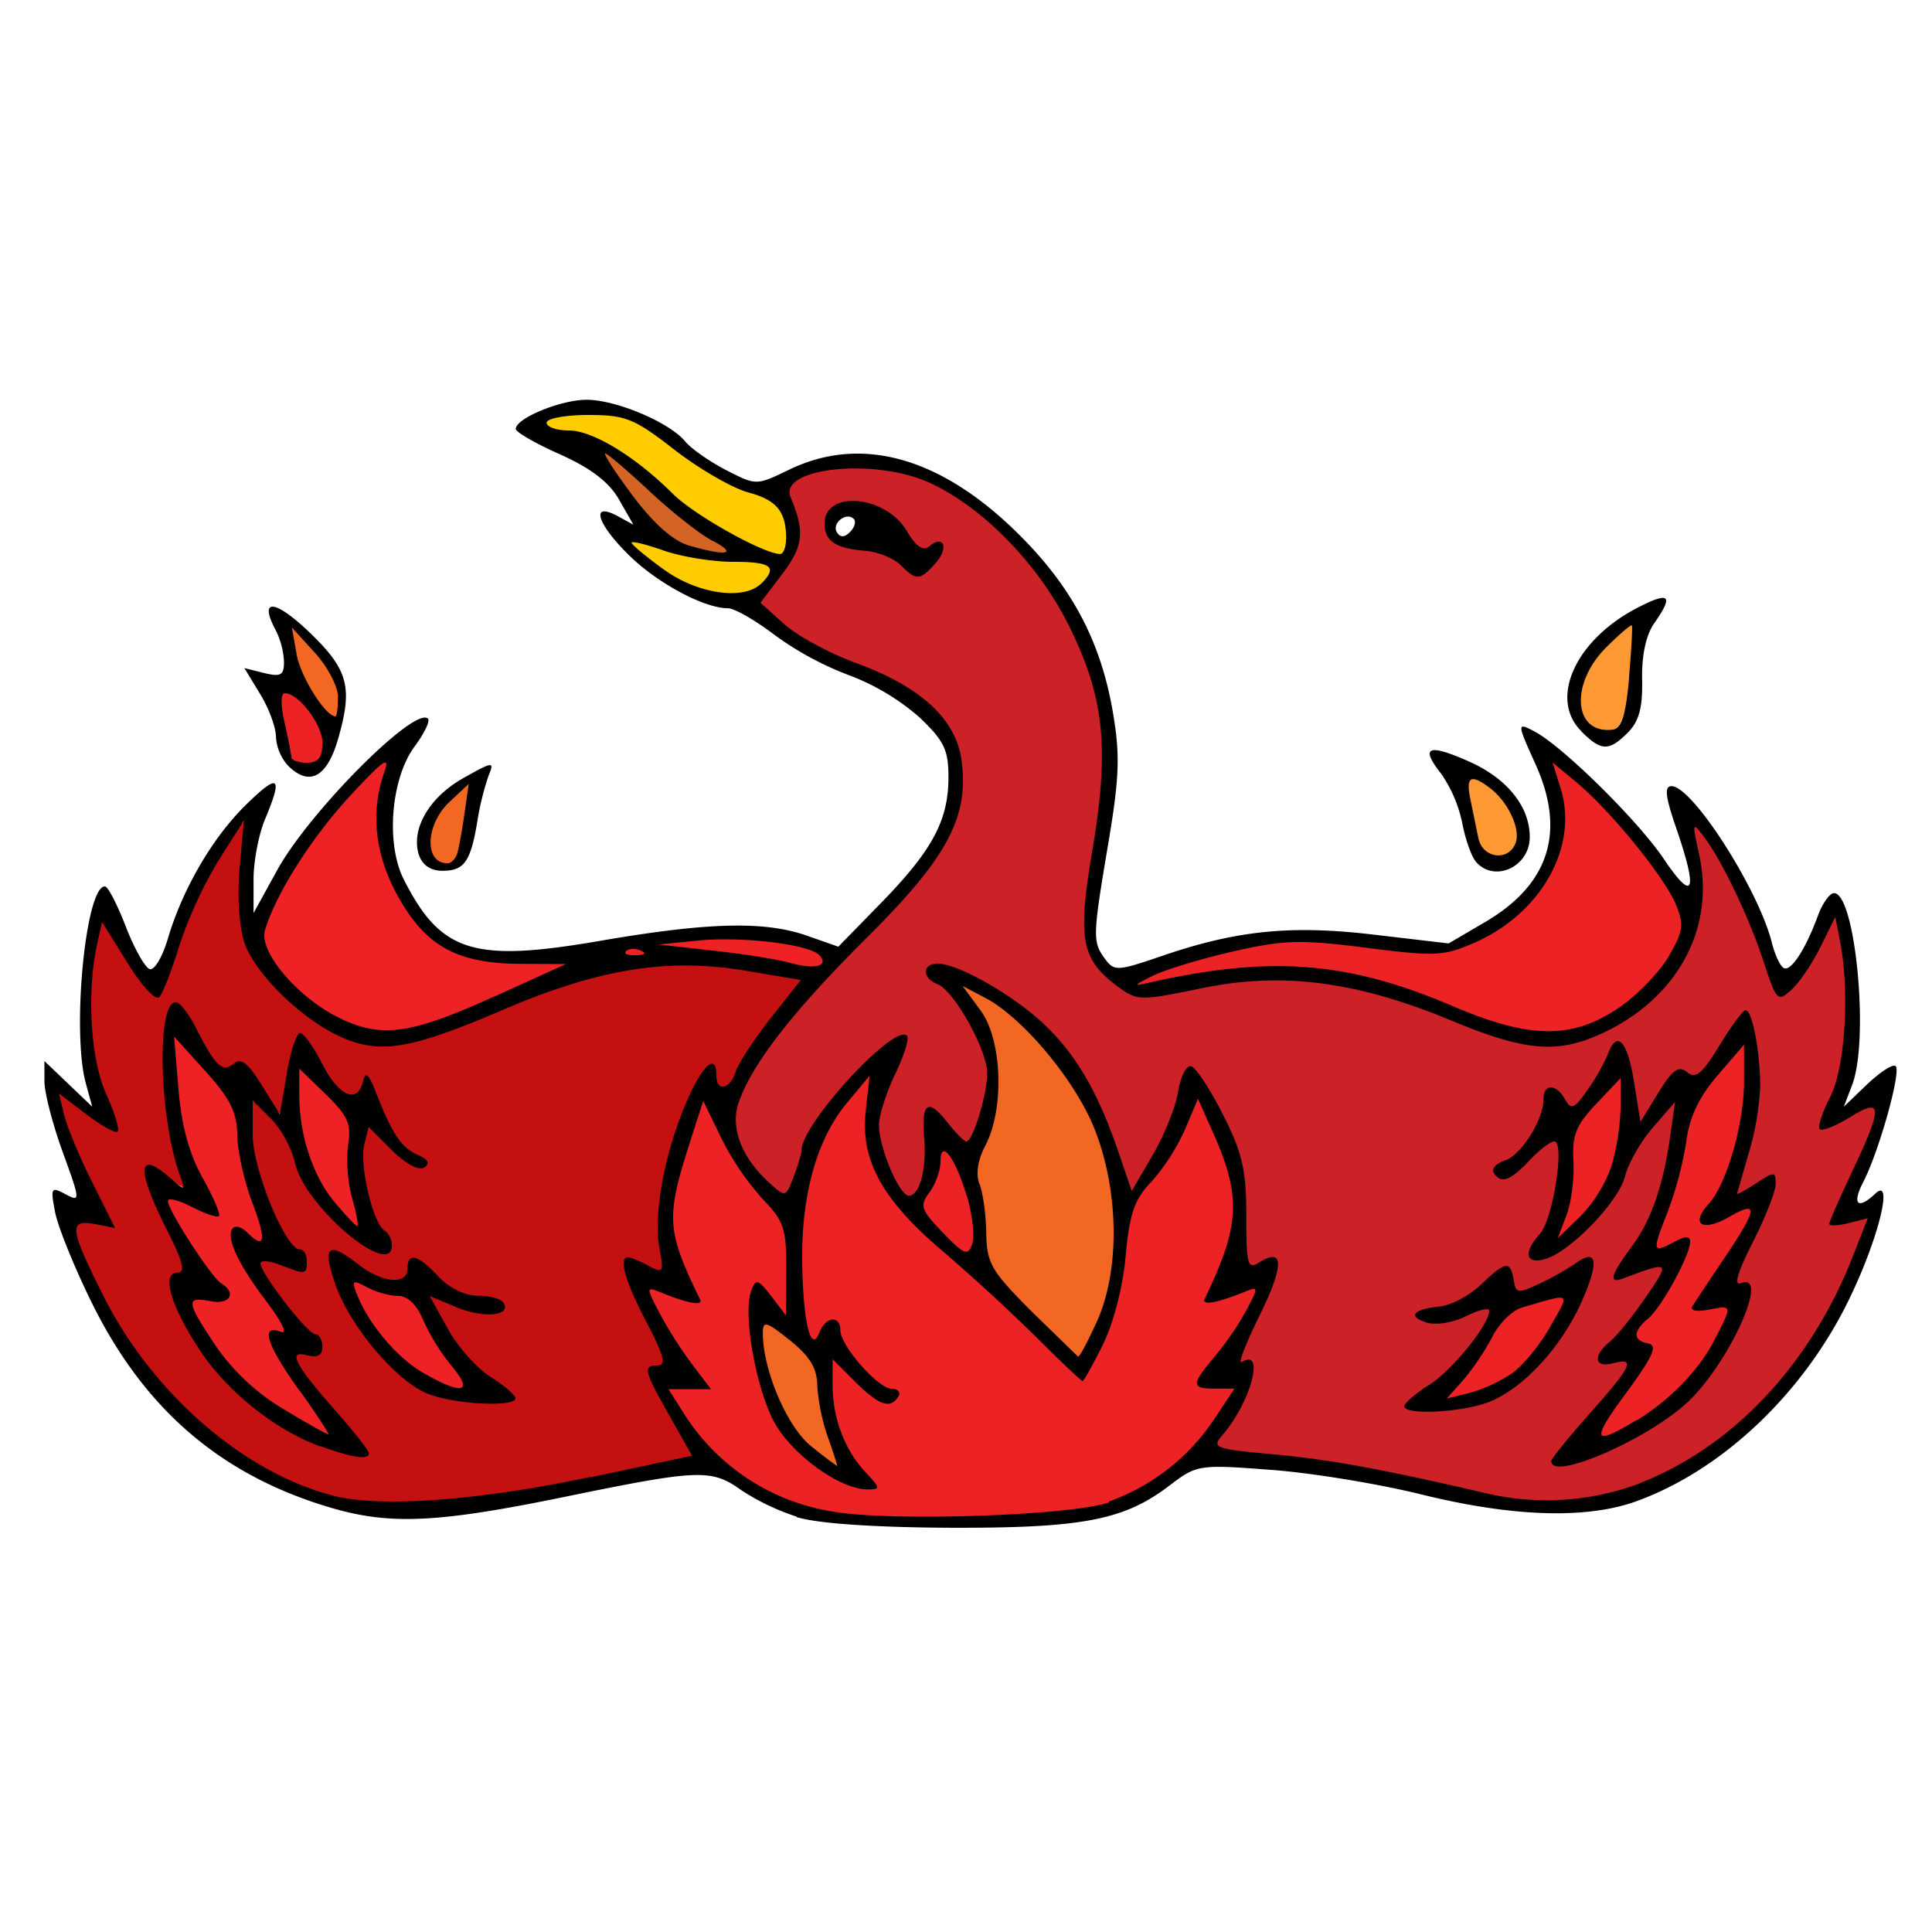
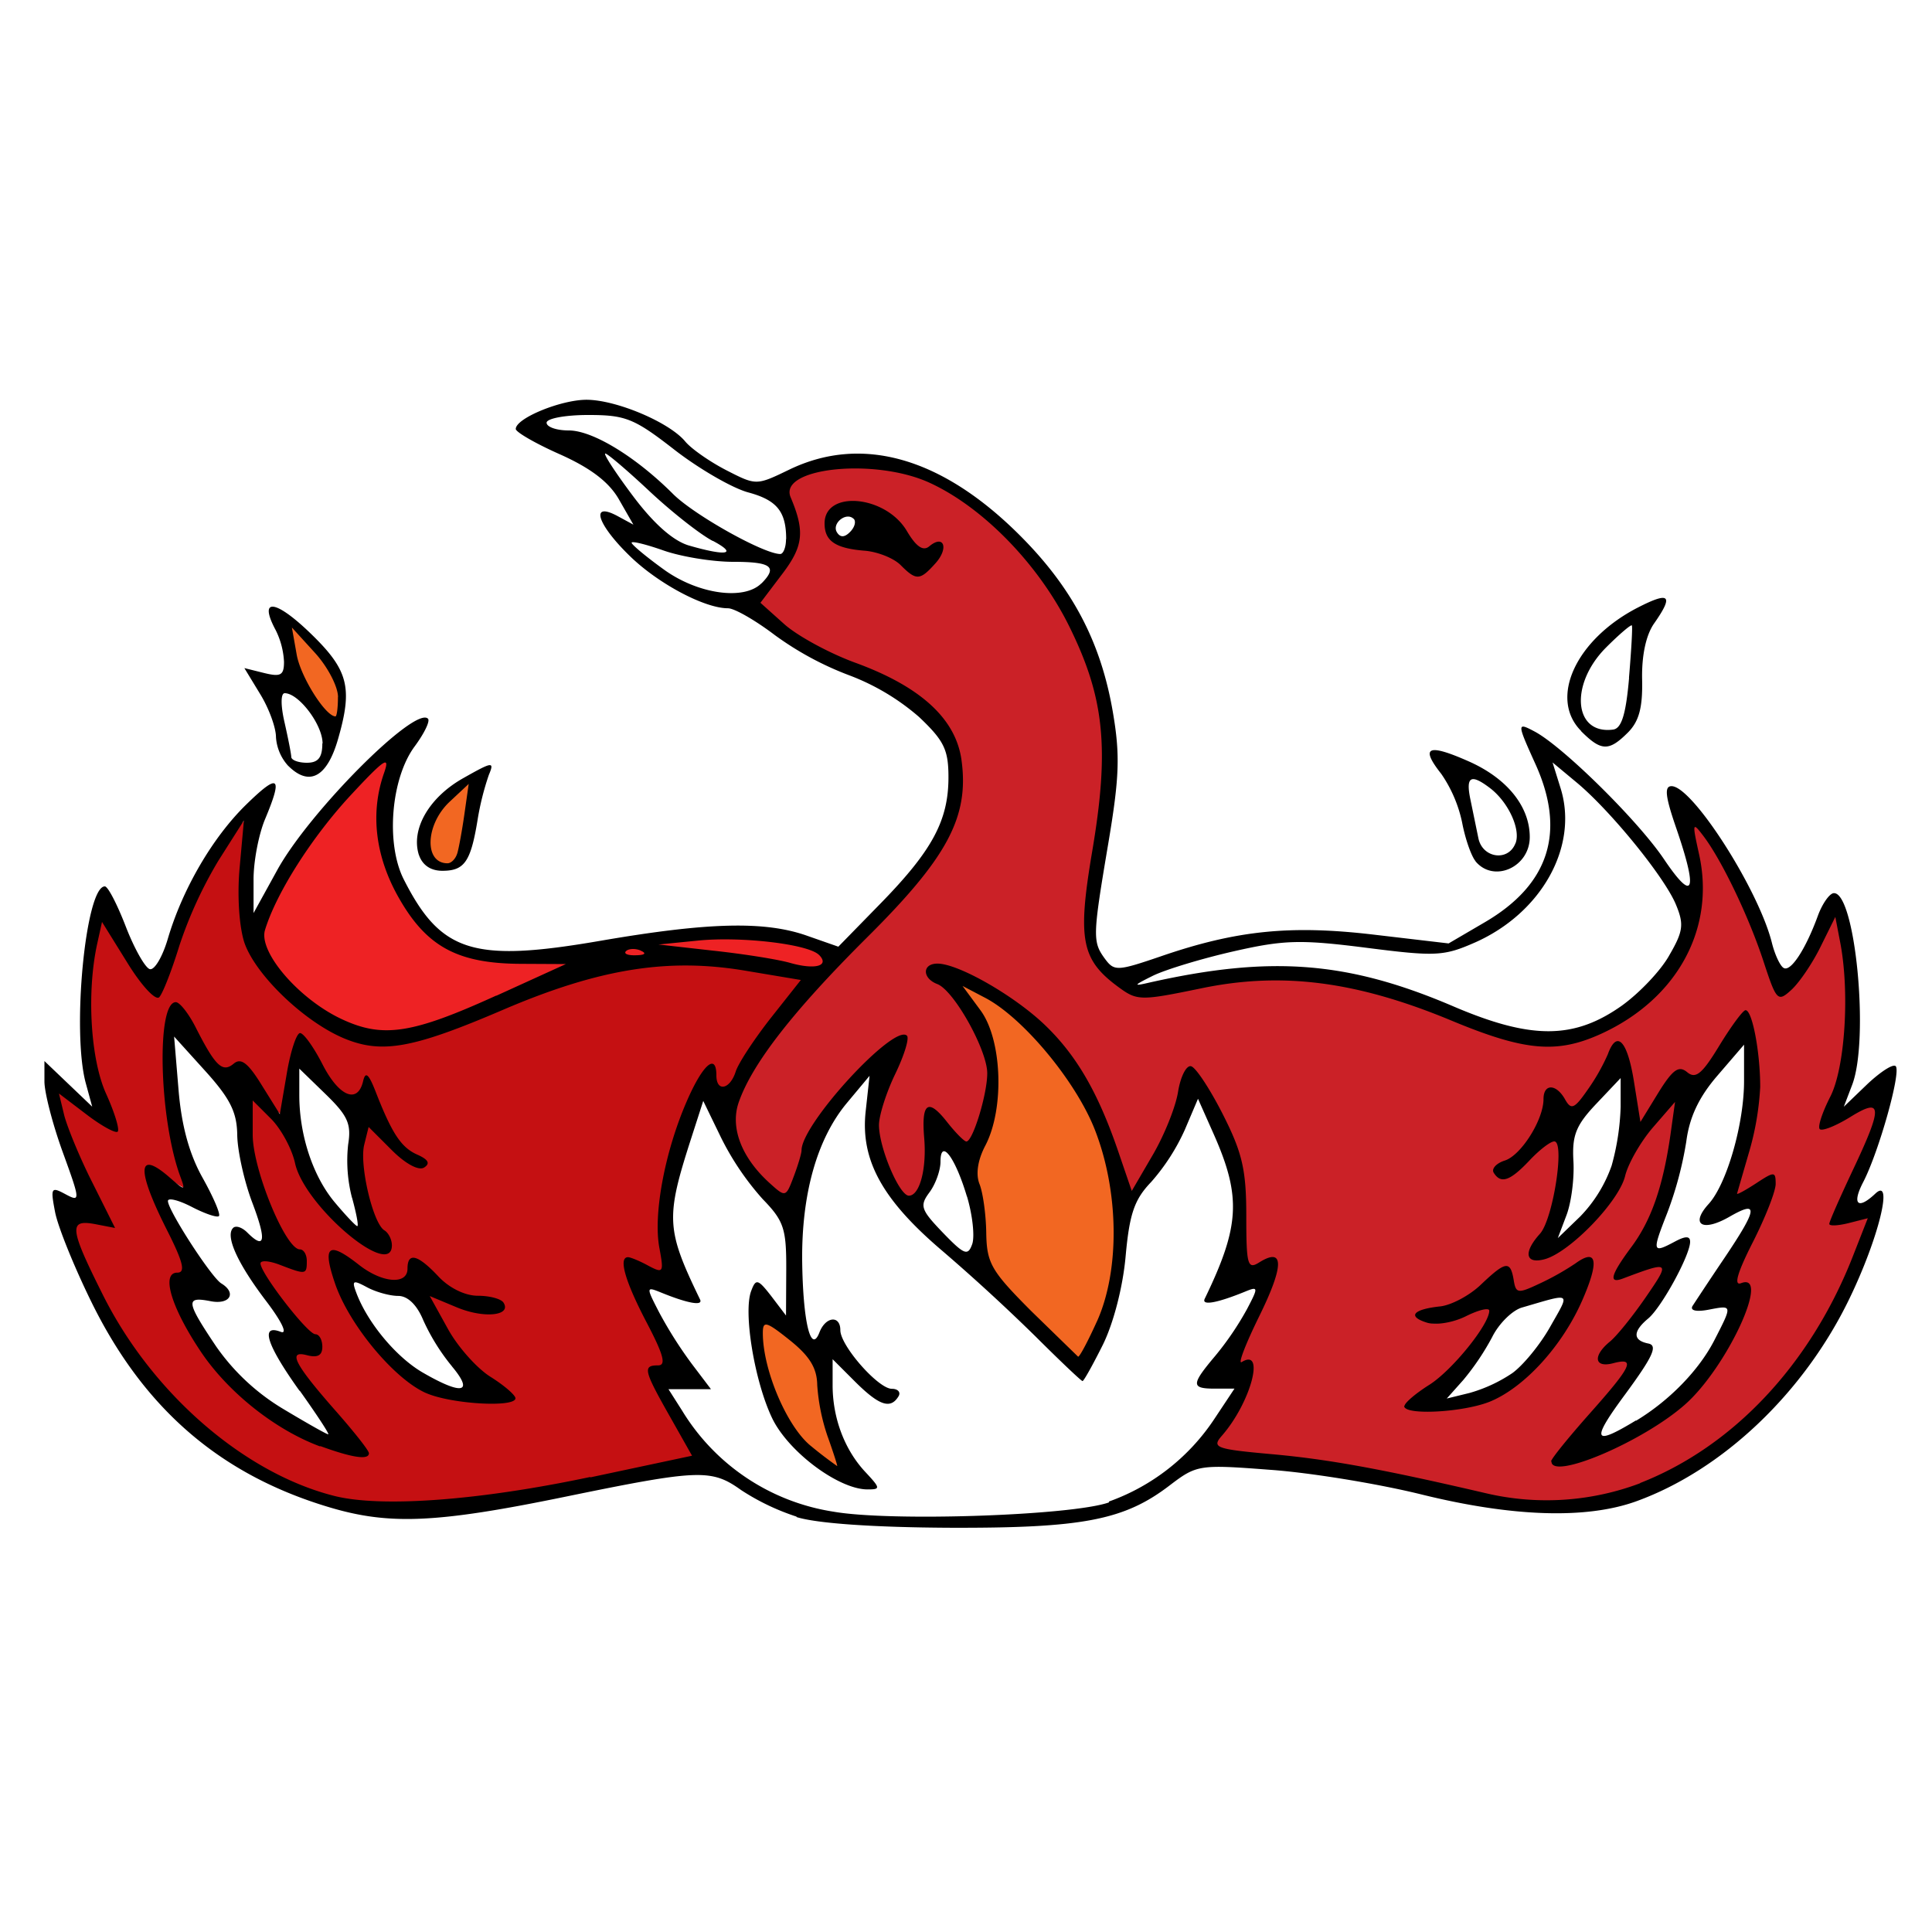
<svg xmlns="http://www.w3.org/2000/svg" width="800px" height="800px" viewBox="0 0 25000 25000" fill="#ee2224">
-   <path d="M4320 15664c-292-333-448-865-494-1474l42-410 280 276c340 332 397 390 408 882 4 227 20 520 47 618 26 98 42 328 32 340-10 10-230-137-314-234zm-415 2786c-180-107-663-428-800-562-257-248-637-830-680-1000-23-92 4-143 217-154 280-15 308 90 100-128-216-222-720-1166-643-1166 10 0 273 50 420 112 260 112 223 118 223 68 0-15-50-98-150-314a4299 4299 0 01-248-683c-65-262-148-1210-118-1238 24-24 704 670 783 820 52 95 87 356 110 550 20 173 145 516 216 745 170 544 58 704-128 580-170-113-138-184-138-18 0 147 113 288 420 730a1750 1750 0 01210 517c0 12-33 12-74 0-214-70-60 155 343 735a4612 4612 0 01316 576c0 45-66 15-386-173zm1620-560c-307-165-733-762-894-1073-70-137-117-260-105-270 12-12 96 12 186 53 90 40 200 74 247 75 167 0 424 100 585 380 90 158 266 425 354 550 88 127 137 390 137 403 0 53-167 8-402-95l-100-22z" />
  <path fill="#c51012" d="M4534 19490c-1040-152-2204-1025-2945-2134-209-316-556-1106-637-1356-64-200-84-283 168-233 110 22 205 33 214 25 8-8-103-262-247-565-247-518-390-1120-357-1155 10-8 130 70 270 170 240 176 386 330 428 288 10-10-26-142-80-293-203-563-218-660-238-1237-17-550 180-1158 250-1158 15 0 96 115 180 256 194 328 410 664 473 664 58 0 168-304 290-690 106-332 502-962 720-1300l186-210-40 267c-10 173-7 527-15 564s0 260 20 454c42 442 130 545 495 913 498 505 1030 757 1470 707 308-35 496-148 1158-414 1162-467 1646-596 2363-628 410-18 585 24 1056 65 450 40 960 140 650 300-23 14-152 224-317 442a5324 5324 0 00-416 622c-130 258-382 397-402 188-30-300-128-100-354 487-196 510-230 935-234 1470 0 280-77 443-80 443-4 0-90 60-188 18-98-40-202-65-230-54-88 33 43 120 286 635 120 258 233 574 233 610 0 38-35 77-78 90-123 30-10 200 270 700 135 242 238 447 230 456-53 52-2257 460-2870 535-588 73-1420 100-1686 63zm120-706c30-30-74-178-403-573-370-446-480-636-480-680 0-22 156-36 233-42 120-10 98 32 108-55 10-80-80-70-252-243-226-228-560-866-523-902a718 718 0 01332 16c314 105 230 185 230 32 0-98-23-44-105-103-240-173-526-1020-563-1574l-4-508 317 214c155 160 214 324 290 533a3460 3460 0 00228 484c215 334 656 698 844 698 137 0 112-15-16-157-158-176-252-880-196-1177l76-230 247 170c118 104 197 278 262 310 222 108 330 90 113-24-186-97-360-243-510-587-200-462-100-436-168-240-77 220-325 98-573-337-65-112-110-223-150-258-65-58-75-58-120-5-27 32-34 104-80 330-48 228-130 540-138 550-10 8-194-147-267-267s-117-208-170-257c-86-82-94-46-204 0s-123 42-200-46c-44-53-210-286-293-437-280-512-255-535-328-28-55 372-20 1068 95 1522 40 160 136 452 136 470 0 20-126-56-212-120-86-62-180-133-218-133-64 0-70 20-50 160 12 90 140 250 252 496 263 577 323 693 228 723-260 80 40 813 592 1353 232 228 616 467 863 595 323 166 722 384 792 314zm1752-658c107-14 173-42 173-73 0-27-66-25-205-136a4243 4243 0 01-350-310c-113-120-560-877-538-900 8-8 86 13 173 48 370 148 800 304 800 157 0-72-20-30-300-78-220-38-310-55-598-310-175-154-247-157-277-10-46 233-284 173-710-98-318-200-250-257-222-6 45 376 383 920 797 1296 253 228 444 297 775 340 355 45 286 107 480 80z" />
  <path d="M4646 13365c-456-150-1043-613-1220-972-90-190-117-300-60-460a5202 5202 0 01498-940 12950 12950 0 01963-1110c133-123 314-38 290 50-92 350-208 684-148 977 106 526 367 980 720 1233 260 183 556 223 1116 248l714 73-927 426a18880 18880 0 01-960 390c-316 110-775 154-985 84z" />
  <path fill="#f26722" d="M4120 9190c-150-162-298-590-356-813l-57-253c16-150 560 254 628 607 28 150 90 300 80 430l-85 216-212-184zm1483 1980c-75-83-115-350-46-510 66-155 513-596 550-560s-103 986-156 1050c-54 68-274 100-347 20zm4886 7647a2029 2029 0 01-346-400c-152-266-274-906-303-1180l-22-218 90 45c160 85 552 380 632 510 43 68 95 245 115 390 20 147 33 430 80 597l124 432c-4 4-254-80-370-183zm2991-1619c-622-623-750-722-793-1150-20-194-36-563-60-706-40-246-37-273 53-485 265-627 108-1600-215-2023-54-70-83-128-65-128 90 0 705 357 954 620 483 508 852 1100 1007 1693 113 420 148 1370 48 1740-74 270-392 895-440 895-18 0-237-205-488-457z" />
-   <path fill="#d36426" d="M9012 7130c-314-85-606-304-990-840a2878 2878 0 01-246-465c10-10 417 288 652 494 235 204 582 470 720 564a1990 1990 0 01315 273c0 24-274 17-450-30z" />
-   <path fill="#fc0" d="M9045 7642c-363-94-1210-715-772-670 400 42 774 212 1164 243 255 20 527 83 550 104 27 26 25 180-58 262-160 160-535 182-886 60zm552-612a4188 4188 0 01-1027-718c-485-440-1015-654-1374-705-122-17-230-40-243-52-56-57 212-277 627-277 523 0 610 78 1163 473 455 326 738 500 1026 604 326 118 476 292 477 575 0 135-120 253-146 262-22 10-290-52-502-160z" />
  <path fill="#cb2127" d="M19660 19426a7975 7975 0 01-905-150 19770 19770 0 00-2267-395l-822-110c-22-22 10-96 85-202 160-220 296-528 328-728 23-145 17-164-54-183-43-12-80-32-80-46s116-186 232-442c200-444 283-750 213-792-20-10-100 2-180 30s-136-90-145-98c-10-10-20-282-35-626-23-488-33-633-95-808-98-278-310-780-424-886-72-70-90-73-137-24-30 30-84 170-120 310-100 402-647 1325-690 1204-188-536-380-1027-470-1207-350-700-736-1202-1492-1564-272-130-403-226-450-148-43 70 20 180 147 260 248 152 550 852 550 1164 2 186-140 650-226 814l-56 110-224-230c-124-127-238-230-255-230-60 0-75 78-85 492-10 430-202 653-303 620-70-22-240-360-310-620-77-278-90-510 160-1146 165-423 196-324-38-205-307 156-987 1050-1048 1320a2370 2370 0 01-293 642c-57 34-464-380-560-574-133-260-187-570-103-810 153-434 623-1023 1550-1983 1123-1164 1366-1523 1317-2200-22-313-106-480-330-720-220-234-457-380-957-587s-900-448-1145-665l-196-217 163-210c330-432 414-710 290-1080-35-96-50-200-40-232 35-90 457-230 736-256 310-27 753 30 1030 134 923 345 1926 1518 2282 2690 92 305 154 507 155 1068 0 482-40 710-120 1242-156 1056-210 1070 126 1407 322 323 263 305 1307 123 390-68 738-45 1173-28 760 30 756 40 2420 630 453 160 502 170 787 170a1170 1170 0 00500-94c1072-410 1575-1228 1395-2257-30-173-98-547-90-555 64-66 790 1188 1014 1825 148 423 68 450 180 414 90-30 273-298 458-640 93-170 244-360 256-325 50 140 184 765 185 1110 0 532-50 990-198 1370-70 180-134 230-134 250 0 70 97-30 326-154a1420 1420 0 01330-128c80 0 30 330-237 937-154 352-283 562-283 580s98-44 220-57c124-13 297-40 264 23-5 10-98 313-160 470-568 1430-1556 2463-2720 2974-536 234-1076 287-1685 232l-15-5zm922-654c512-187 990-478 1274-788 337-370 666-903 700-1208 17-150-50-60-120-80-43-10-80-30-80-43s103-256 228-540c247-558 377-802 272-802-33 0-140 50-237 110-100 60-200 94-207 90-4-5 17-92 48-194 135-442 230-842 228-1166-2-562 10-1027-105-955-24 15-162 202-308 416-146 217-323 400-353 400s-86-17-123-37c-100-52-170-8-350 290-130 220-256 415-273 335l-105-564c-107-556-88-590-260-250-120 240-422 575-458 590-88 40-113-37-160-100-124-170-102-80-156 140a920 920 0 01-490 640c-150 77-186 50-108 130 94 93 80-40 320-265a1757 1757 0 01354-258c63 0 140 240 105 517-48 380-130 677-267 884-136 206-157 97 10 97 180 0 202-20 477-290 290-280 406-460 498-706 35-94 157-330 214-420 100-156 580-622 580-587a12280 12280 0 01-213 1306c-100 294-184 390-420 753-100 156-165 260-165 288 0 72 55-48 280-137 107-42 330-38 358-32 64 14-295 670-585 990-302 336-332 245-46 225 220-17 238 135-317 786-396 463-470 492-440 540 40 67 73 20 390-95zm-1652-560c470-77 757-340 1094-787 267-354 320-440 432-740 174-462 240-396-144-162a2206 2206 0 01-684 248c-25 0-63-65-85-147-54-198-7-175-257 42-214 184-527 302-660 303-103 0-267 7-267 50 0 20 55 60 126 88 146 60 240-47 526-157a510 510 0 01290-10c78 80-426 785-886 1150-170 137-224 40-160 90 80 60 337 90 670 35zM12062 7286c83-90 90-76 90-150 0-120 35-70-106-6-90 40-160-22-396-268-226-235-222-260-413-304-260-58-388-50-494 94-64 85-40 62-10 180 40 165 92 183 425 236 247 40 415 100 580 238 145 120 94 162 240 6l40 12 44-40z" />
-   <path fill="#ed2224" d="M10800 19627a2966 2966 0 01-1598-775c-227-215-630-836-630-913 0-14 110-24 243-24s243-10 243-22c0-13-100-160-218-327-337-470-555-980-482-980 5 0 106 32 222 73 200 70 400 100 400 56 0-10-102-72-188-272-134-308-160-410-172-670-13-282 120-490 282-1037l178-600 153 310c192 390 440 764 668 1028 260 296 365 612 384 1172l-94 467-80-93c-295-340-306-347-377-215-65 120 8 634 106 1014 144 564 356 824 786 1120 304 210 578 380 578 257 0-22-74-136-164-252-290-374-340-786-340-1223l-2-257 392 370c260 250 316 347 423 280 94-60 38-112-68-127-140-20-503-376-583-592a1290 1290 0 00-95-214c-45-52-116 40-170 138-105 197-190-30-242-640-90-1065 118-1950 660-2595l270-250-48 626c-3 440-2 446 140 730 167 340 443 524 1154 1170 290 260 708 684 993 954l483 446c45 0 158-310 250-553a4047 4047 0 00262-1016c78-580 127-687 380-1013a4106 4106 0 00380-640l210-406 153 287c427 940 510 1182 200 1935-80 198-144 370-144 384 0 47 183 4 400-70 120-42 226-68 235-60 30 30-206 475-430 770-247 326-310 434-280 485 13 20 124 36 247 36h223l-242 416c-517 757-1238 1144-1894 1260-590 102-2596 124-3160 50zm1384-3610c-126-132-295-327-295-364 0-38 90-290 140-390s100-200 100-255c0-320 115-178 304 120 265 416 278 1116 90 1130-24 3-215-110-340-240zm8018-216c70-190 87-435 88-690 2-346 30-630 310-933l410-310 2 287c2 353-60 985-183 1228-97 187-747 796-697 660l66-240zm-1536 2307c20-27 152-243 224-336 73-90 243-293 318-420 220-370 460-543 900-630 148-30 216 165 24 490a1977 1977 0 01-826 762c-317 146-694 210-640 136zm2004 556a800 800 0 01130-420c542-750 577-706 397-774-50-20-53-158-53-177a1080 1080 0 01176-313c190-224 390-614 390-752 0-105-50-112-242-30-77 30-148 48-158 38s96-315 170-524c75-210 156-602 204-832a2200 2200 0 01455-1020c340-462 613-600 500 116-103 627-170 1244-410 1573-224 305-206 277 190 94 110-50 273-10 282 0 25 25-160 532-455 974-140 210-236 242-236 266 0 30 45-22 205-40 150-15 224 70 224 97 0 83-370 727-528 920-205 250-564 500-862 680-230 135-380 186-380 125zm-1200-5346c-175-47-495-125-700-208-458-184-866-346-1235-434-430-103-1704-70-2236 42a3580 3580 0 01-624 50c-23-25 655-395 1044-494 688-175 1103-184 1945-90 960 110 1103 105 1523-98 752-364 1060-1025 944-1717-23-140-110-567-125-617-26-90 218 124 367 242 426 337 1255 1378 1382 1710a834 834 0 01-76 768c-267 403-783 803-1178 925-306 95-480 40-873-66l-160-14zM3760 9852c-54-67-195-874-158-910 46-47 367 123 490 315 112 180 140 557 60 637-57 60-343 18-392-40z" />
-   <path fill="#f93" d="M19122 10930c-70-74-203-650-203-844 0-136 280-64 457 90 168 143 323 640 323 804 0 210-263 100-472 132l-107-182zm1387-1553c-86-65-86-183-86-348 0-248 117-507 370-790 300-334 490-290 347 470-100 522-190 804-342 804-60 0-238-95-292-138z" />
  <path d="M10300 12548c-280-70-680-140-1290-210a2690 2690 0 01-500-116 817 817 0 01284-96c682-70 1676 22 1850 176 58 50 36 200 0 226-36 25-240 46-343 20zm-2155-166c-60-7-90-58-66-80 20-20 92-58 140-50 54 6 152 73 152 90 0 5-50 43-73 47-34 3-128-4-156-8z" />
  <path fill="#000000" d="M10307 19625a3010 3010 0 01-716-343c-386-276-545-270-2283 87-1656 340-2266 367-3040 137-1414-420-2406-1274-3086-2660-224-456-436-980-470-1166-60-312-50-327 135-227 195 104 194 86-35-544-130-358-237-770-237-915v-264l618 590-82-300c-185-670-3-2554 246-2550 40 0 160 234 270 518 110 285 250 533 310 552 60 20 166-158 235-394 190-643 580-1313 1017-1738 420-410 475-367 240 194-82 197-150 550-148 787v426l303-550c411-753 1786-2135 1954-1965 30 30-48 190-172 358-307 414-376 1257-142 1720 480 948 900 1080 2544 796 1394-240 2130-260 2680-64l400 140 552-565c665-682 873-1070 873-1627 0-357-57-474-380-780a2978 2978 0 00-897-537 4060 4060 0 01-970-523c-250-190-522-347-606-347-305 0-905-320-1270-676-424-412-517-707-164-520l210 114-186-325c-128-225-364-405-760-583-317-140-576-290-576-330 0-140 590-380 920-378 386 3 1068 292 1273 540 80 96 320 263 532 372 387 198 387 198 812-7 946-458 1990-156 3006 870 666 672 1030 1367 1184 2270 94 550 84 840-58 1685-205 1215-207 1282-45 1504 120 162 160 160 717-30 980-338 1682-410 2760-283l970 114 470-275c832-487 1050-1170 654-2045-242-535-242-545-7-420 370 200 1336 1153 1670 1650 388 575 443 423 153-418-136-396-150-527-55-527 270 0 1125 1335 1298 2026 37 150 106 300 152 326 90 56 284-238 444-677 55-150 145-280 200-290 280-40 470 1887 243 2480l-108 283 305-293c170-160 333-265 366-232 74 72-217 1108-420 1500-150 288-70 364 156 150 240-226 45 573-332 1353-590 1225-1645 2226-2767 2630-645 230-1593 200-2770-90-565-140-1450-284-1965-320-915-70-947-64-1294 200-590 453-1130 556-2855 550-982-5-1713-56-1975-138zm4042-195a2743 2743 0 001362-1065l263-396h-250c-314 0-314-50 2-425a3884 3884 0 00410-604c150-285 147-297-28-225-356 145-560 183-520 93 457-943 477-1323 114-2140l-200-450-170 400a2690 2690 0 01-436 677c-216 225-280 408-330 956-35 400-157 870-295 1150-130 260-247 470-263 470s-290-260-607-576a24881 24881 0 00-1205-1107c-782-664-1064-1180-994-1810l50-457-292 350c-386 462-588 1174-580 2044 10 787 112 1216 224 925 80-206 270-224 270-27 0 200 490 758 666 758 80 0 120 46 85 100-103 167-250 116-558-190l-293-293v336c0 426 155 837 424 1124 196 210 198 225 28 225-374 0-1026-487-1235-923-228-477-376-1374-270-1647 60-160 86-154 260 70l190 250 3-594c2-530-30-630-306-914a3588 3588 0 01-537-793l-231-476-158 490c-330 1024-322 1173 116 2078 45 90-162 52-517-94-180-72-180-63-10 265a5439 5439 0 00422 665l247 326h-550l175 275a2790 2790 0 001960 1310c740 130 3086 50 3565-120zm-6710-313l1316-280-292-517c-334-590-347-652-148-652 110 0 70-140-150-560-277-530-366-840-238-840 30 0 150 48 262 110 195 103 203 90 143-232-80-430 68-1230 348-1880 210-490 390-650 390-350 0 218 176 183 250-50 35-110 240-420 453-692l390-493-717-120c-1005-170-1897-25-3135 505-1170 502-1570 574-2060 370-520-218-1150-826-1290-1242-67-210-93-610-60-967l55-610-330 520a5548 5548 0 00-505 1100c-97 316-214 617-260 666-45 50-228-145-410-440l-331-533-64 290c-136 630-84 1490 117 1933 110 243 177 463 150 490-26 27-210-74-405-223l-355-270 68 282c40 154 200 547 364 870l294 588-258-50c-345-64-333 50 100 915 638 1277 1832 2312 3002 2604 608 150 1870 57 3305-247zm-3496-400c-578-213-1188-697-1542-1223-386-574-520-1026-307-1026 110 0 78-135-140-564-395-786-376-1035 50-660 193 167 198 166 127-26-272-742-310-2250-56-2250 50 0 165 145 256 324 256 505 348 593 493 472 94-80 185-10 360 273l237 380 90-526c48-287 126-523 172-523s175 180 288 400c213 420 456 522 527 225 30-132 70-102 160 126 213 548 333 730 542 822 144 64 170 115 88 167-70 44-240-47-418-225l-300-300-57 230c-65 260 113 1016 260 1107 54 32 98 120 98 194 0 450-1132-508-1253-1062-40-185-180-443-310-574l-238-238v444c0 447 425 1483 610 1483 50 0 90 67 90 150 0 177-10 180-343 52-140-55-256-64-256-20 0 127 610 916 710 916 50 0 90 73 90 162 0 112-60 145-197 110-260-70-162 118 390 743 224 256 410 490 410 525 0 90-212 60-630-93zm-265-717c-430-600-515-870-245-766 93 35 13-133-192-402-367-483-530-840-424-943 34-34 114-8 180 57 233 234 255 110 68-383-105-276-192-670-195-875-4-295-90-470-410-825l-407-450 57 685c38 466 138 832 310 1140 140 250 237 475 213 498-23 23-180-30-350-118s-310-123-310-77c0 120 560 986 690 1066 204 124 112 280-140 230-325-63-317 3 74 586a2823 2823 0 00870 810c300 180 560 327 580 327s-148-255-370-567zm677-2500a1920 1920 0 01-50-690c43-266-4-372-290-650l-342-332v344c0 520 178 1054 462 1390 140 167 270 304 288 304 20 0-12-166-68-370zm960 2527c-412-180-998-884-1180-1420-167-490-87-552 310-240 300 236 628 262 628 50 0-218 132-185 400 100 140 150 345 250 510 250 153 0 303 40 333 90 106 170-256 206-605 60l-350-146 234 423c127 232 376 512 552 622s320 235 323 276c5 125-826 78-1154-65zm334-346a2690 2690 0 01-373-600c-82-197-200-312-324-312-107 0-288-50-403-112-182-98-200-90-137 75 146 387 516 830 857 1028 512 297 667 265 380-78zm15372 1510c1203-470 2200-1530 2748-2917l200-510-248 63c-137 34-250 40-250 10s136-337 300-686c397-838 390-957-33-694-186 114-360 183-390 154-30-30 33-218 136-420 193-378 254-1368 125-2013l-60-313-193 390c-105 213-275 463-377 555-175 160-192 140-358-366-190-580-542-1316-782-1630-140-185-143-165-53 240 213 960-280 1868-1260 2320-577 265-990 230-1950-170-1225-508-2190-632-3232-415-784 162-828 162-1068-14-483-354-535-613-346-1740 230-1350 163-2006-295-2932-395-800-1116-1540-1806-1856-710-326-1960-195-1798 188 186 440 165 632-107 990l-284 375 308 276c170 152 582 376 915 498 852 310 1310 730 1380 1270 97 730-184 1254-1224 2287-950 946-1485 1630-1660 2133-113 326 35 715 400 1045 205 186 210 185 310-80 57-150 103-304 103-345 0-342 1200-1646 1364-1482 33 33-36 256-152 496s-210 537-210 660c0 292 263 914 387 914 140 0 232-348 198-748-38-455 50-518 294-208 110 140 224 255 252 255 83 0 270-610 270-883 0-300-430-1072-646-1154-198-76-197-265 2-265 267 0 980 406 1380 785 417 396 700 884 964 1660l170 497 270-463c150-256 300-627 330-826 34-200 110-344 170-324 63 20 247 302 412 628 248 490 300 714 300 1303 0 645 17 702 170 605 322-200 320 43-2 697-177 360-280 627-227 594 310-192 116 530-260 957-130 150-70 170 638 234 740 66 1423 190 2780 506a3432 3432 0 002000-130zm-1150-280c0-33 225-310 500-620 548-616 600-730 300-650-240 62-263-95-42-278 90-72 297-330 464-572 325-473 320-477-295-246-188 70-154-50 110-406 260-348 410-783 507-1450l60-430-286 330c-157 182-320 465-360 628-80 333-720 993-1044 1078-248 65-275-90-58-330 170-188 326-1198 185-1195-50 0-195 112-324 250-250 264-368 303-460 154-30-50 34-122 145-157 210-67 500-527 500-795 0-203 166-200 280 6 78 138 120 120 290-125a2634 2634 0 00262-460c116-322 253-180 338 350l84 525 233-380c186-300 263-354 372-264 110 92 194 22 415-342 154-252 307-460 340-460 86-5 190 540 190 993a3670 3670 0 01-150 863l-150 518c0 16 112-46 250-136 233-153 250-153 250 10 0 96-134 436-297 757-200 394-248 565-150 527 392-150-186 1098-730 1574-545 480-1724 980-1724 734zm1100-527c430-260 810-650 1010-1036 240-468 240-460-75-400-160 30-240 10-204-50a51040 51040 0 01415-624c430-640 442-748 60-528-350 200-510 100-266-168 235-260 460-1044 457-1600v-460l-344 400c-240 278-362 537-403 850a4706 4706 0 01-246 925c-200 510-196 530 100 372 137-73 195-72 195 4 0 172-370 850-543 993-200 167-200 283 2 323 126 25 60 168-296 653-450 608-420 680 135 343zm-315-3306a3170 3170 0 00115-756v-372l-317 335c-262 277-313 407-294 740 13 220-27 535-90 700l-112 296 290-280a1795 1795 0 00408-662zm-2682 3116c2-42 147-165 322-275 294-186 775-780 775-958 0-44-135-12-300 70-167 84-390 120-507 84-256-80-182-172 170-210 145-15 384-142 530-283 320-304 380-313 423-60 28 176 54 180 330 50a3446 3446 0 00470-264c280-203 310-27 84 486-256 580-734 1107-1175 1296-340 146-1132 190-1126 63zm1390-422c142-100 365-372 495-603 260-460 290-440-363-250-125 35-300 207-387 382a3272 3272 0 01-374 556l-214 240 294-72a1930 1930 0 00550-254zM11654 7312c-90-90-294-170-456-185-387-30-528-125-528-354 0-436 790-365 1064 97 120 203 210 266 290 200 190-160 258 23 80 220-200 223-247 226-450 22zm-608-598c-96-95-287 60-216 174 43 70 100 67 170-5 60-60 80-135 47-170zm-333 11884a2590 2590 0 01-138-675c-3-220-98-375-354-580-308-246-350-257-350-93 0 480 316 1220 627 1465a5452 5452 0 00335 256c7 0-47-168-120-374zm3482-1500c296-658 286-1670-24-2470-244-633-937-1466-1430-1720l-286-150 233 316c280 380 312 1270 63 1748-100 190-127 372-76 500 44 110 84 395 87 633 7 392 64 490 582 1010l606 590c17 10 127-197 245-458zm-1683-1615c-152-510-342-760-342-450 0 110-63 288-142 395-130 175-114 224 172 522 277 287 324 306 380 150 35-98 5-376-67-618zm-6090-2598l900-410-585-3c-812-4-1213-220-1570-843-312-542-380-1110-196-1630 80-230 0-175-432 290-504 543-966 1270-1110 1746-86 284 440 894 992 1152 533 250 910 192 2000-304zm14570 124c222-160 500-450 610-650 180-310 190-400 84-655-148-356-843-1210-1280-1575l-316-263 106 340c230 750-248 1608-1110 1990-403 177-508 183-1407 68-850-108-1065-102-1715 46-410 93-878 235-1043 315-256 127-264 140-50 90 1572-354 2568-277 3930 305 1015 435 1568 432 2190-10zm-10395-653c-140-140-1013-242-1575-184l-500 50 710 80c390 42 840 113 1000 160 322 90 507 35 365-107zm-2307-56c-70-30-157-25-190 8-33 34 26 57 130 53 118-2 140-26 60-60zm1563-4750c214-216 128-280-368-280-268 0-673-67-900-147s-412-125-412-100c0 24 186 180 415 345 440 320 1040 406 1265 180zm-630-550c-165-86-534-377-820-645-285-267-542-486-570-486-30 0 130 246 358 550 270 360 520 580 724 640 490 142 637 114 310-60zm950-23c0-358-120-505-490-605-205-55-634-303-953-550-524-408-634-452-1120-452-295 0-537 45-537 100s128 100 286 100c310 0 865 338 1350 822 270 270 1170 775 1387 777 40 0 75-87 75-193zm-4753 4085c-105-333 133-745 575-993 380-215 405-218 330-40a3530 3530 0 00-147 592c-88 532-170 647-454 647-153 0-260-75-304-208zm497-18c20-68 63-300 93-513l55-387-246 230c-317 297-333 797-28 797 48 0 104-57 125-126zm13177 100c-57-68-135-294-174-500a1740 1740 0 00-270-630c-277-350-175-397 355-162 497 220 790 584 790 980 0 390-467 598-703 312zm517-232c70-180-94-534-330-714-250-190-316-150-254 147l103 500c52 260 387 308 480 67zM3731 9912a611 611 0 01-160-375c0-120-90-370-204-555l-205-337 257 64c213 52 256 30 256-146a1030 1030 0 00-107-408c-224-417-14-404 437 28 502 482 563 708 370 1378-142 497-372 620-644 350zm443-292c0-243-308-650-490-650-52 0-53 156-3 374 47 207 87 410 88 450 0 42 92 76 202 76 146 0 200-67 200-250zm200-600c0-135-135-394-300-574l-297-326 62 350c50 287 373 800 502 800 17 0 32-110 32-248zm16087 440c-422-422-70-1187 736-1600 410-210 463-158 208 206-106 150-163 417-156 728 8 363-40 540-184 685-247 246-345 243-606-18zm618-690c30-356 48-660 37-677-10-15-160 112-332 284-476 476-422 1130 88 1064 110-13 167-195 208-667z" />
</svg>